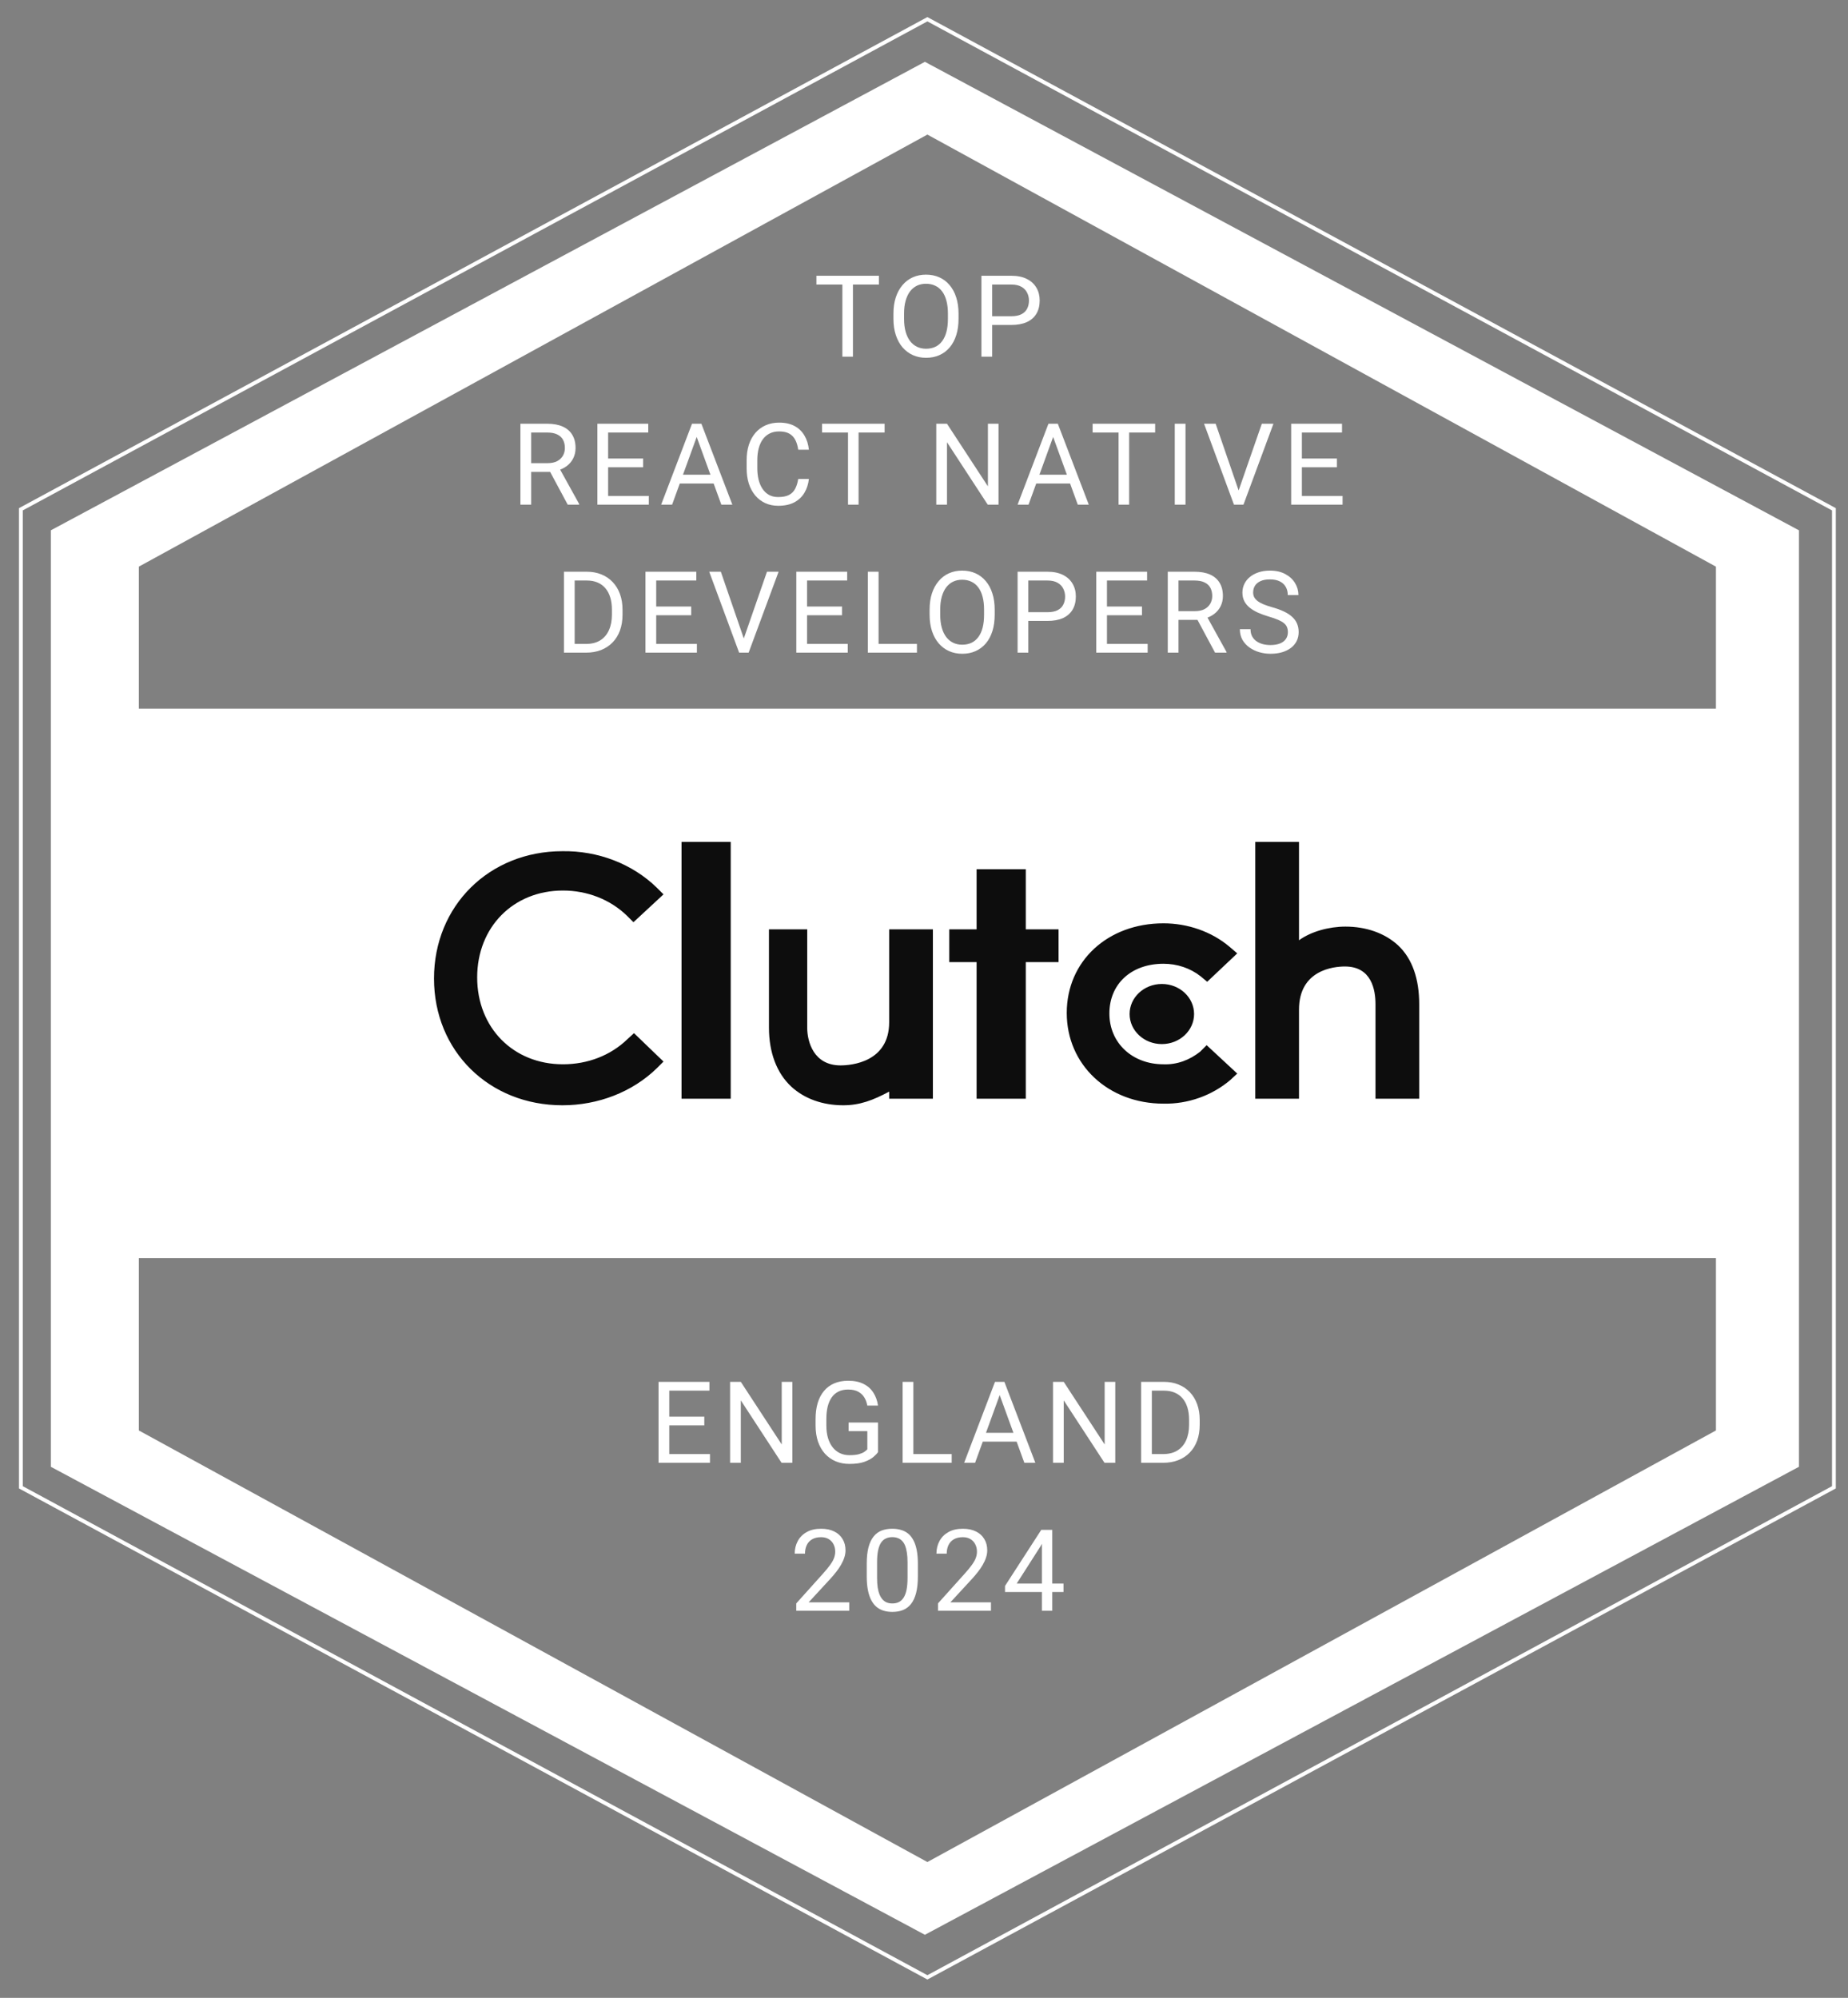
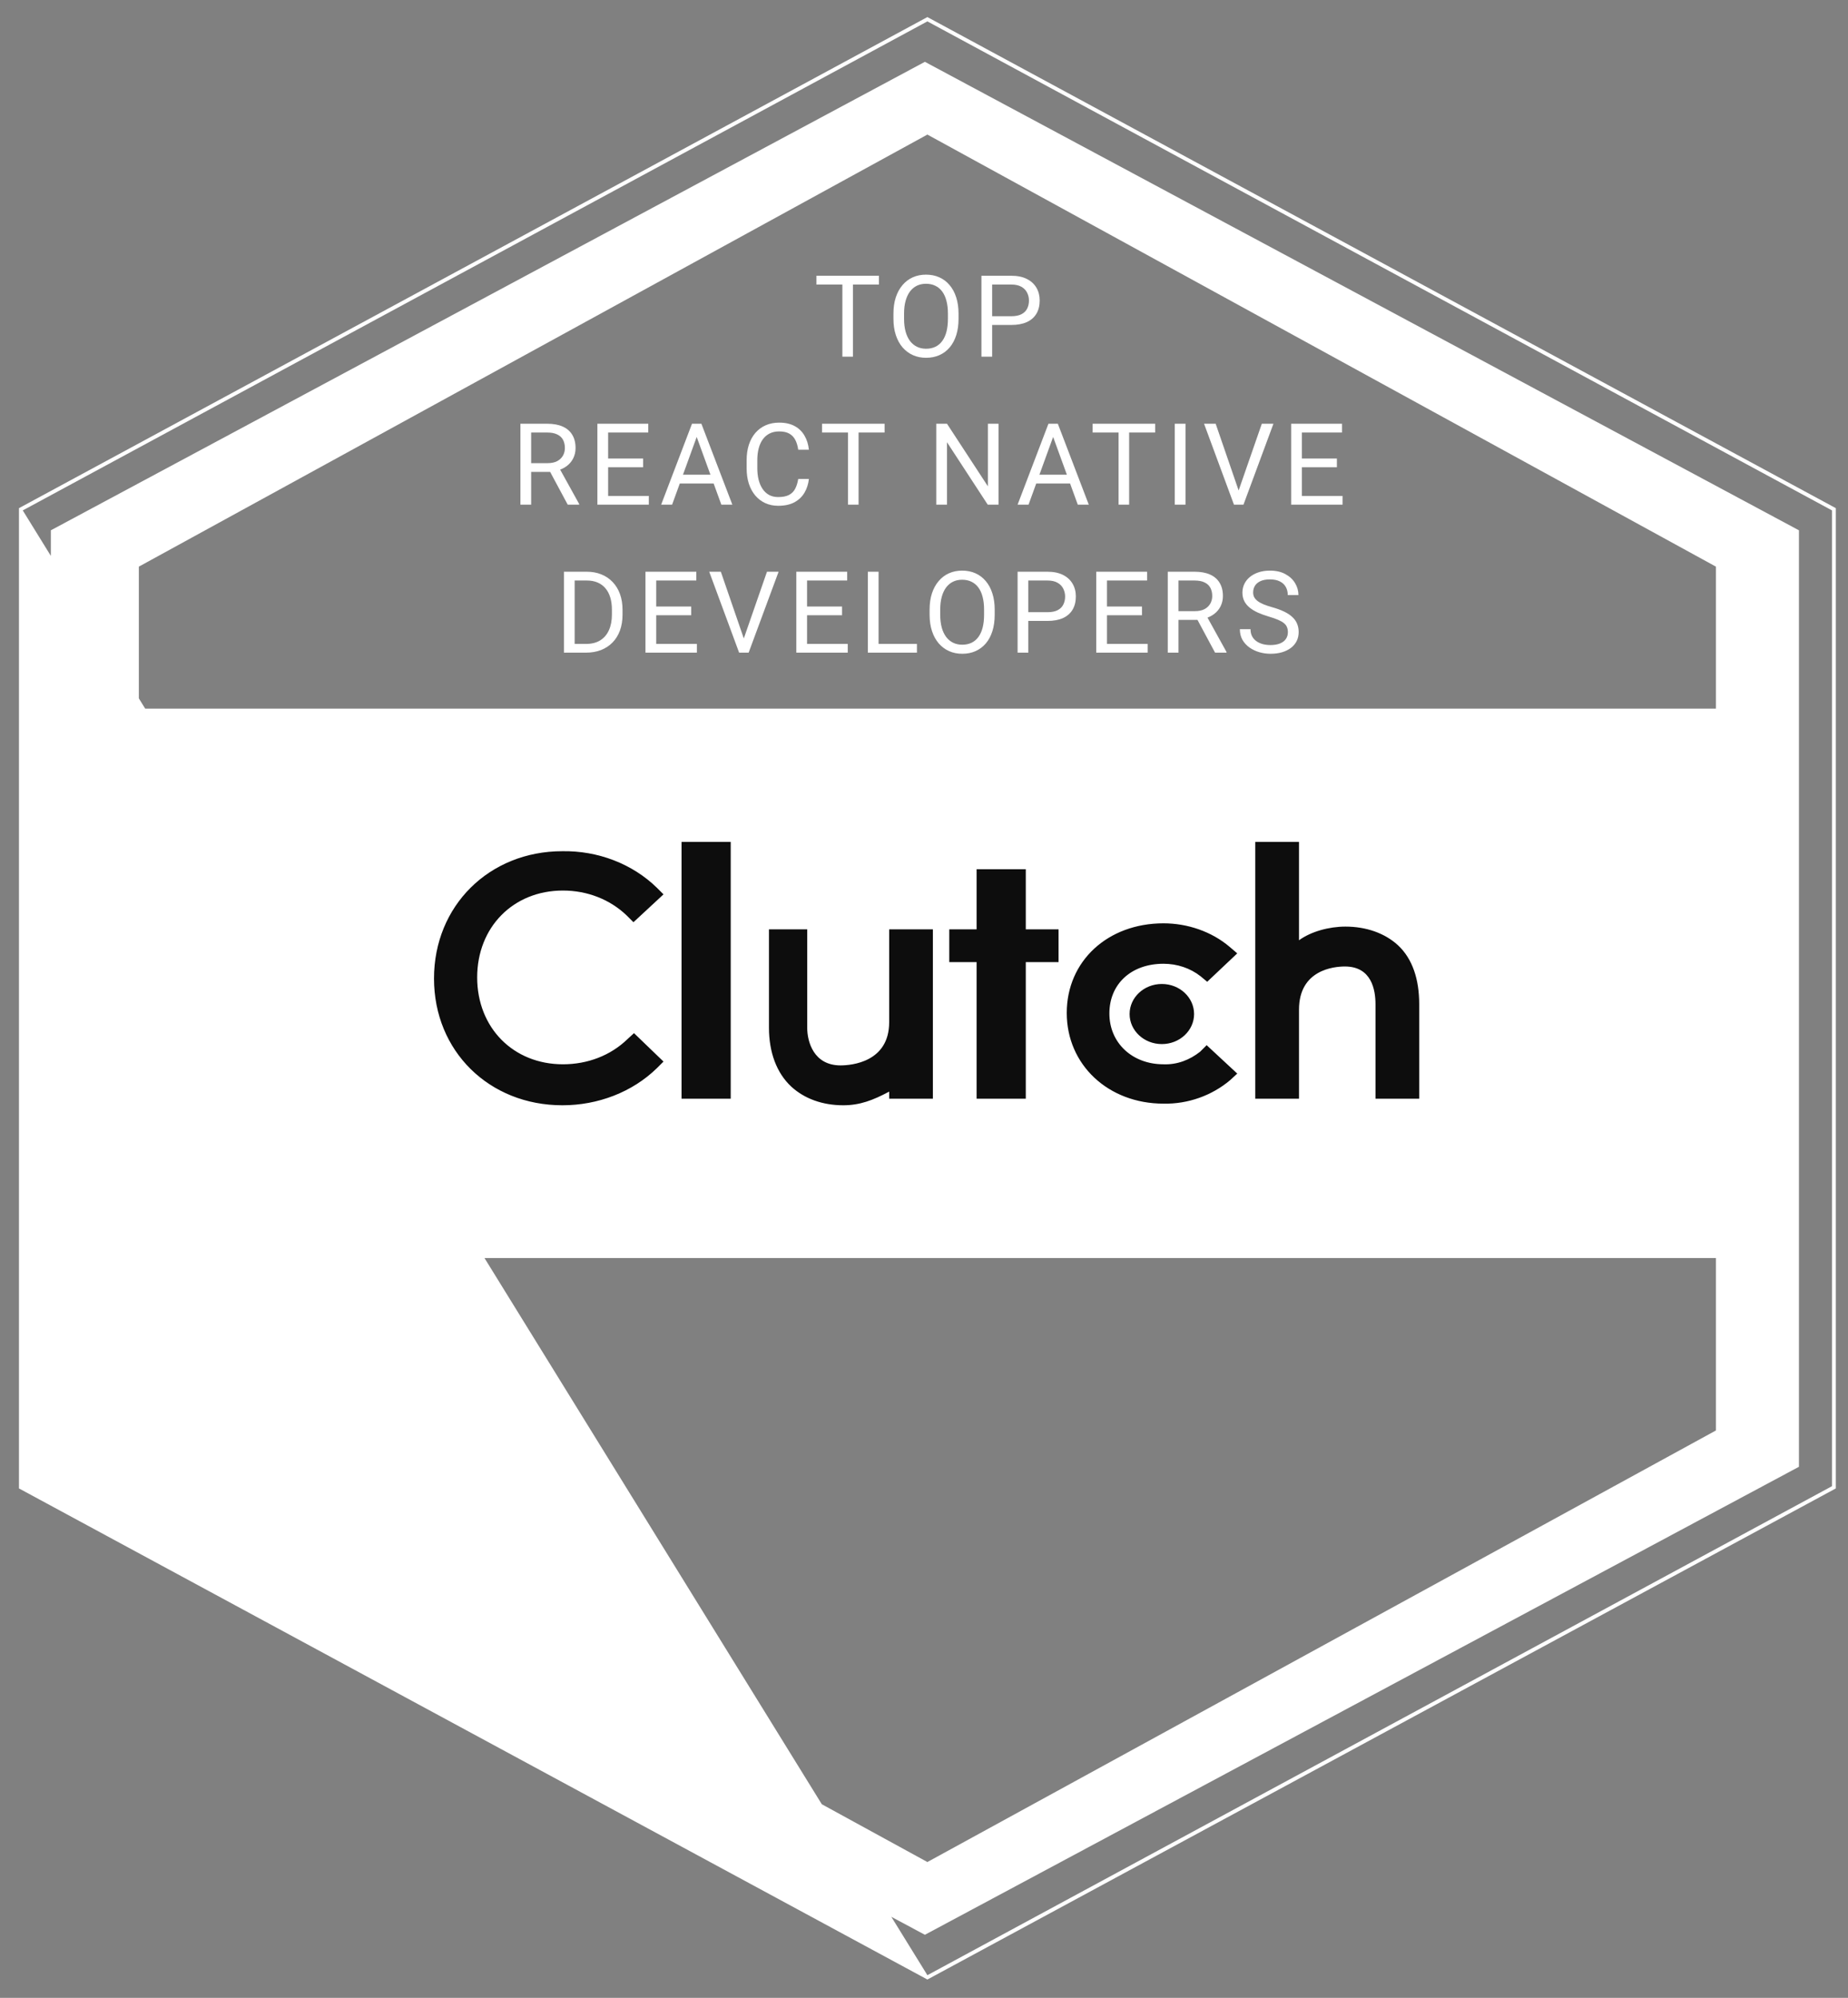
<svg xmlns="http://www.w3.org/2000/svg" width="974" height="1053" viewBox="0 0 974 1053" fill="none">
  <rect x="0" y="0" width="974" height="1053" fill="#808080" stroke="none" />
-   <path d="M967.573 267.834V784.511L488.786 1043.35L10 784.511V267.834L488.786 9L967.573 267.834ZM12 269.025V783.318L488.786 1041.07L965.573 783.318V269.025L488.786 11.273L12 269.025ZM948.146 279.512V773.105L487.471 1019.77L26.795 773.105V279.512L487.471 32.583L948.146 279.512ZM73.179 663.066V753.954L73.698 754.238L488.307 981.16L488.787 981.423L489.267 981.16L903.875 754.238L904.395 753.954V663.066H73.179ZM488.307 71.193L73.698 298.378L73.179 298.663V373.492H904.395V298.663L903.875 298.378L489.268 71.193L488.787 70.93L488.307 71.193Z" fill="white" />
+   <path d="M967.573 267.834V784.511L488.786 1043.35L10 784.511V267.834L488.786 9L967.573 267.834ZM12 269.025L488.786 1041.07L965.573 783.318V269.025L488.786 11.273L12 269.025ZM948.146 279.512V773.105L487.471 1019.77L26.795 773.105V279.512L487.471 32.583L948.146 279.512ZM73.179 663.066V753.954L73.698 754.238L488.307 981.16L488.787 981.423L489.267 981.16L903.875 754.238L904.395 753.954V663.066H73.179ZM488.307 71.193L73.698 298.378L73.179 298.663V373.492H904.395V298.663L903.875 298.378L489.268 71.193L488.787 70.93L488.307 71.193Z" fill="white" />
  <path d="M296.425 448.64C315.144 448.352 333.288 455.264 346.248 467.937L349.703 471.393L333.864 486.08L330.408 482.624C321.48 473.984 309.385 469.376 296.713 469.376C270.505 469.376 251.498 488.672 251.498 515.169C251.498 541.665 270.505 560.959 296.713 560.959C309.672 560.959 321.768 556.353 330.695 547.713L334.152 544.545L349.703 559.521L346.248 562.974C333.288 575.645 315.144 582.559 296.425 582.559C257.834 582.559 228.746 554.049 228.746 515.745C228.746 477.441 257.833 448.64 296.425 448.64ZM425.446 541.665C425.446 549.153 428.902 561.54 443.014 561.54C448.773 561.54 468.645 559.809 468.646 538.785V489.824H491.685V579.103H468.646V575.359C460.006 579.971 453.094 582.559 444.454 582.559C433.51 582.559 424.006 579.102 417.095 572.771C409.318 565.571 405.286 554.625 405.286 541.665V489.824H425.446V541.665ZM613.219 486.656C625.89 486.656 638.562 490.977 648.063 499.041L652.102 502.496L636.26 517.473L632.804 514.593C627.332 510.273 620.419 507.969 613.219 507.969C596.223 507.969 584.707 518.625 584.707 534.177C584.707 549.728 596.804 560.959 613.219 560.959C620.419 561.246 627.045 558.657 632.517 554.337L635.974 550.881L652.102 565.857L648.35 569.313C638.848 577.374 626.177 581.985 613.219 581.698C584.133 581.698 562.239 561.245 562.239 533.889C562.239 506.529 583.846 486.656 613.219 486.656ZM385.128 579.103H359.208V443.744H385.128V579.103ZM540.645 489.825H557.922V507.104H540.645V579.103H514.725V507.104H500.324V489.825H514.725V458.145H540.645V489.825ZM684.644 495.585C690.975 490.977 700.485 488.384 709.126 488.384C720.069 488.384 729.857 491.841 736.771 498.177C744.544 505.377 748.001 516.32 748.001 529.28V579.103H724.96V529.28C724.96 521.792 722.945 509.408 708.832 509.408C703.074 509.408 684.644 511.136 684.644 532.16V579.103H661.603V443.744H684.644V495.585ZM612.358 518.625C621.736 518.625 629.347 525.716 629.347 534.465C629.347 543.213 621.736 550.305 612.358 550.305C602.973 550.305 595.363 543.213 595.363 534.465C595.363 525.716 602.973 518.625 612.358 518.625Z" fill="#0D0D0D" />
  <path d="M449.543 145.344V188H443.976V145.344H449.543ZM463.254 145.344V149.973H430.295V145.344H463.254ZM505.203 165.324V168.02C505.203 171.223 504.803 174.094 504.002 176.633C503.201 179.172 502.049 181.33 500.545 183.107C499.041 184.885 497.234 186.242 495.125 187.18C493.035 188.117 490.691 188.586 488.094 188.586C485.574 188.586 483.26 188.117 481.15 187.18C479.061 186.242 477.244 184.885 475.701 183.107C474.178 181.33 472.996 179.172 472.156 176.633C471.316 174.094 470.896 171.223 470.896 168.02V165.324C470.896 162.121 471.307 159.26 472.127 156.74C472.967 154.201 474.148 152.043 475.672 150.266C477.195 148.469 479.002 147.102 481.092 146.164C483.201 145.227 485.516 144.758 488.035 144.758C490.633 144.758 492.977 145.227 495.066 146.164C497.176 147.102 498.982 148.469 500.486 150.266C502.01 152.043 503.172 154.201 503.973 156.74C504.793 159.26 505.203 162.121 505.203 165.324ZM499.607 168.02V165.266C499.607 162.727 499.344 160.48 498.816 158.527C498.309 156.574 497.557 154.934 496.561 153.605C495.564 152.277 494.344 151.271 492.898 150.588C491.473 149.904 489.852 149.562 488.035 149.562C486.277 149.562 484.686 149.904 483.26 150.588C481.854 151.271 480.643 152.277 479.627 153.605C478.631 154.934 477.859 156.574 477.312 158.527C476.766 160.48 476.492 162.727 476.492 165.266V168.02C476.492 170.578 476.766 172.844 477.312 174.816C477.859 176.77 478.641 178.42 479.656 179.768C480.691 181.096 481.912 182.102 483.318 182.785C484.744 183.469 486.336 183.811 488.094 183.811C489.93 183.811 491.561 183.469 492.986 182.785C494.412 182.102 495.613 181.096 496.59 179.768C497.586 178.42 498.338 176.77 498.846 174.816C499.354 172.844 499.607 170.578 499.607 168.02ZM533.002 171.271H521.606V166.672H533.002C535.209 166.672 536.996 166.32 538.364 165.617C539.731 164.914 540.727 163.938 541.352 162.688C541.996 161.438 542.319 160.012 542.319 158.41C542.319 156.945 541.996 155.568 541.352 154.279C540.727 152.99 539.731 151.955 538.364 151.174C536.996 150.373 535.209 149.973 533.002 149.973H522.924V188H517.27V145.344H533.002C536.225 145.344 538.95 145.9 541.176 147.014C543.403 148.127 545.092 149.67 546.245 151.643C547.397 153.596 547.973 155.832 547.973 158.352C547.973 161.086 547.397 163.42 546.245 165.354C545.092 167.287 543.403 168.762 541.176 169.777C538.95 170.773 536.225 171.271 533.002 171.271ZM274.29 223.344H288.411C291.614 223.344 294.319 223.832 296.526 224.809C298.753 225.785 300.442 227.23 301.595 229.145C302.766 231.039 303.352 233.373 303.352 236.146C303.352 238.1 302.952 239.887 302.151 241.508C301.37 243.109 300.237 244.477 298.753 245.609C297.288 246.723 295.53 247.553 293.479 248.1L291.897 248.715H278.626L278.567 244.115H288.587C290.618 244.115 292.307 243.764 293.655 243.061C295.003 242.338 296.018 241.371 296.702 240.16C297.386 238.949 297.727 237.611 297.727 236.146C297.727 234.506 297.405 233.07 296.761 231.84C296.116 230.609 295.1 229.662 293.714 228.998C292.346 228.314 290.579 227.973 288.411 227.973H279.944V266H274.29V223.344ZM299.221 266L288.85 246.664L294.739 246.635L305.257 265.648V266H299.221ZM341.962 261.4V266H319.374V261.4H341.962ZM320.517 223.344V266H314.862V223.344H320.517ZM338.974 241.684V246.283H319.374V241.684H338.974ZM341.669 223.344V227.973H319.374V223.344H341.669ZM368.355 227.123L354.234 266H348.462L364.722 223.344H368.443L368.355 227.123ZM380.191 266L366.041 227.123L365.953 223.344H369.673L385.992 266H380.191ZM379.459 250.209V254.838H355.494V250.209H379.459ZM420.705 252.436H426.33C426.037 255.131 425.266 257.543 424.016 259.672C422.766 261.801 420.998 263.49 418.713 264.74C416.428 265.971 413.576 266.586 410.158 266.586C407.658 266.586 405.383 266.117 403.332 265.18C401.301 264.242 399.553 262.914 398.088 261.195C396.623 259.457 395.49 257.377 394.689 254.955C393.908 252.514 393.518 249.799 393.518 246.811V242.562C393.518 239.574 393.908 236.869 394.689 234.447C395.49 232.006 396.633 229.916 398.117 228.178C399.621 226.439 401.428 225.102 403.537 224.164C405.646 223.227 408.02 222.758 410.656 222.758C413.879 222.758 416.604 223.363 418.83 224.574C421.057 225.785 422.785 227.465 424.016 229.613C425.266 231.742 426.037 234.213 426.33 237.025H420.705C420.432 235.033 419.924 233.324 419.182 231.898C418.439 230.453 417.385 229.34 416.018 228.559C414.65 227.777 412.863 227.387 410.656 227.387C408.762 227.387 407.092 227.748 405.646 228.471C404.221 229.193 403.02 230.219 402.043 231.547C401.086 232.875 400.363 234.467 399.875 236.322C399.387 238.178 399.143 240.238 399.143 242.504V246.811C399.143 248.9 399.357 250.863 399.787 252.699C400.236 254.535 400.91 256.146 401.809 257.533C402.707 258.92 403.85 260.014 405.236 260.814C406.623 261.596 408.264 261.986 410.158 261.986C412.561 261.986 414.475 261.605 415.9 260.844C417.326 260.082 418.4 258.988 419.123 257.562C419.865 256.137 420.393 254.428 420.705 252.436ZM452.518 223.344V266H446.952V223.344H452.518ZM466.229 223.344V227.973H433.27V223.344H466.229ZM526.28 223.344V266H520.597L499.122 233.1V266H493.468V223.344H499.122L520.685 256.332V223.344H526.28ZM556.218 227.123L542.097 266H536.326L552.586 223.344H556.306L556.218 227.123ZM568.054 266L553.904 227.123L553.816 223.344H557.537L573.855 266H568.054ZM567.322 250.209V254.838H543.357V250.209H567.322ZM595.121 223.344V266H589.555V223.344H595.121ZM608.832 223.344V227.973H575.873V223.344H608.832ZM624.825 223.344V266H619.17V223.344H624.825ZM652.477 259.525L665.046 223.344H671.169L655.378 266H651.013L652.477 259.525ZM640.729 223.344L653.18 259.525L654.733 266H650.368L634.606 223.344H640.729ZM707.611 261.4V266H685.023V261.4H707.611ZM686.165 223.344V266H680.511V223.344H686.165ZM704.622 241.684V246.283H685.023V241.684H704.622ZM707.318 223.344V227.973H685.023V223.344H707.318ZM308.769 344H299.863L299.921 339.4H308.769C311.816 339.4 314.355 338.766 316.386 337.496C318.417 336.207 319.941 334.41 320.956 332.105C321.991 329.781 322.509 327.066 322.509 323.961V321.354C322.509 318.912 322.216 316.744 321.63 314.85C321.044 312.936 320.185 311.324 319.052 310.016C317.919 308.688 316.532 307.682 314.892 306.998C313.271 306.314 311.405 305.973 309.296 305.973H299.687V301.344H309.296C312.089 301.344 314.638 301.812 316.943 302.75C319.247 303.668 321.23 305.006 322.89 306.764C324.57 308.502 325.859 310.611 326.757 313.092C327.655 315.553 328.105 318.326 328.105 321.412V323.961C328.105 327.047 327.655 329.83 326.757 332.311C325.859 334.771 324.56 336.871 322.861 338.609C321.181 340.348 319.15 341.686 316.767 342.623C314.404 343.541 311.738 344 308.769 344ZM302.88 301.344V344H297.226V301.344H302.88ZM367.3 339.4V344H344.713V339.4H367.3ZM345.855 301.344V344H340.201V301.344H345.855ZM364.312 319.684V324.283H344.713V319.684H364.312ZM367.007 301.344V305.973H344.713V301.344H367.007ZM391.672 337.525L404.24 301.344H410.363L394.572 344H390.207L391.672 337.525ZM379.924 301.344L392.375 337.525L393.928 344H389.562L373.801 301.344H379.924ZM446.805 339.4V344H424.217V339.4H446.805ZM425.36 301.344V344H419.705V301.344H425.36ZM443.817 319.684V324.283H424.217V319.684H443.817ZM446.512 301.344V305.973H424.217V301.344H446.512ZM483.276 339.4V344H461.948V339.4H483.276ZM463.061 301.344V344H457.407V301.344H463.061ZM524.259 321.324V324.02C524.259 327.223 523.859 330.094 523.058 332.633C522.257 335.172 521.105 337.33 519.601 339.107C518.097 340.885 516.29 342.242 514.181 343.18C512.091 344.117 509.747 344.586 507.15 344.586C504.63 344.586 502.316 344.117 500.206 343.18C498.116 342.242 496.3 340.885 494.757 339.107C493.234 337.33 492.052 335.172 491.212 332.633C490.372 330.094 489.952 327.223 489.952 324.02V321.324C489.952 318.121 490.363 315.26 491.183 312.74C492.023 310.201 493.204 308.043 494.728 306.266C496.251 304.469 498.058 303.102 500.148 302.164C502.257 301.227 504.571 300.758 507.091 300.758C509.689 300.758 512.032 301.227 514.122 302.164C516.232 303.102 518.038 304.469 519.542 306.266C521.066 308.043 522.228 310.201 523.029 312.74C523.849 315.26 524.259 318.121 524.259 321.324ZM518.663 324.02V321.266C518.663 318.727 518.4 316.48 517.872 314.527C517.364 312.574 516.613 310.934 515.616 309.605C514.62 308.277 513.4 307.271 511.954 306.588C510.529 305.904 508.907 305.562 507.091 305.562C505.333 305.562 503.741 305.904 502.316 306.588C500.909 307.271 499.698 308.277 498.683 309.605C497.687 310.934 496.915 312.574 496.368 314.527C495.821 316.48 495.548 318.727 495.548 321.266V324.02C495.548 326.578 495.821 328.844 496.368 330.816C496.915 332.77 497.696 334.42 498.712 335.768C499.747 337.096 500.968 338.102 502.374 338.785C503.8 339.469 505.392 339.811 507.15 339.811C508.986 339.811 510.616 339.469 512.042 338.785C513.468 338.102 514.669 337.096 515.646 335.768C516.642 334.42 517.394 332.77 517.902 330.816C518.409 328.844 518.663 326.578 518.663 324.02ZM552.058 327.271H540.662V322.672H552.058C554.265 322.672 556.052 322.32 557.42 321.617C558.787 320.914 559.783 319.938 560.408 318.688C561.052 317.438 561.375 316.012 561.375 314.41C561.375 312.945 561.052 311.568 560.408 310.279C559.783 308.99 558.787 307.955 557.42 307.174C556.052 306.373 554.265 305.973 552.058 305.973H541.98V344H536.326V301.344H552.058C555.281 301.344 558.005 301.9 560.232 303.014C562.459 304.127 564.148 305.67 565.3 307.643C566.453 309.596 567.029 311.832 567.029 314.352C567.029 317.086 566.453 319.42 565.3 321.354C564.148 323.287 562.459 324.762 560.232 325.777C558.005 326.773 555.281 327.271 552.058 327.271ZM604.877 339.4V344H582.289V339.4H604.877ZM583.432 301.344V344H577.777V301.344H583.432ZM601.889 319.684V324.283H582.289V319.684H601.889ZM604.584 301.344V305.973H582.289V301.344H604.584ZM615.479 301.344H629.6C632.803 301.344 635.508 301.832 637.715 302.809C639.942 303.785 641.631 305.23 642.784 307.145C643.955 309.039 644.541 311.373 644.541 314.146C644.541 316.1 644.141 317.887 643.34 319.508C642.559 321.109 641.426 322.477 639.942 323.609C638.477 324.723 636.719 325.553 634.668 326.1L633.086 326.715H619.815L619.756 322.115H629.776C631.807 322.115 633.496 321.764 634.844 321.061C636.192 320.338 637.207 319.371 637.891 318.16C638.575 316.949 638.916 315.611 638.916 314.146C638.916 312.506 638.594 311.07 637.95 309.84C637.305 308.609 636.289 307.662 634.903 306.998C633.536 306.314 631.768 305.973 629.6 305.973H621.133V344H615.479V301.344ZM640.411 344L630.039 324.664L635.928 324.635L646.446 343.648V344H640.411ZM678.786 333.219C678.786 332.223 678.63 331.344 678.317 330.582C678.024 329.801 677.497 329.098 676.735 328.473C675.993 327.848 674.958 327.252 673.63 326.686C672.321 326.119 670.661 325.543 668.649 324.957C666.54 324.332 664.636 323.639 662.936 322.877C661.237 322.096 659.782 321.207 658.571 320.211C657.36 319.215 656.432 318.072 655.788 316.783C655.143 315.494 654.821 314.02 654.821 312.359C654.821 310.699 655.163 309.166 655.846 307.76C656.53 306.354 657.507 305.133 658.776 304.098C660.065 303.043 661.598 302.223 663.376 301.637C665.153 301.051 667.136 300.758 669.323 300.758C672.526 300.758 675.241 301.373 677.468 302.604C679.714 303.814 681.423 305.406 682.595 307.379C683.766 309.332 684.352 311.422 684.352 313.648H678.727C678.727 312.047 678.386 310.631 677.702 309.4C677.018 308.15 675.983 307.174 674.596 306.471C673.21 305.748 671.452 305.387 669.323 305.387C667.311 305.387 665.651 305.689 664.343 306.295C663.034 306.9 662.057 307.721 661.413 308.756C660.788 309.791 660.475 310.973 660.475 312.301C660.475 313.199 660.661 314.02 661.032 314.762C661.423 315.484 662.018 316.158 662.819 316.783C663.639 317.408 664.675 317.984 665.925 318.512C667.194 319.039 668.708 319.547 670.466 320.035C672.888 320.719 674.977 321.48 676.735 322.32C678.493 323.16 679.938 324.107 681.071 325.162C682.223 326.197 683.073 327.379 683.62 328.707C684.186 330.016 684.47 331.5 684.47 333.16C684.47 334.898 684.118 336.471 683.415 337.877C682.712 339.283 681.706 340.484 680.397 341.48C679.089 342.477 677.516 343.248 675.68 343.795C673.864 344.322 671.833 344.586 669.587 344.586C667.614 344.586 665.671 344.312 663.757 343.766C661.862 343.219 660.134 342.398 658.571 341.305C657.028 340.211 655.788 338.863 654.85 337.262C653.932 335.641 653.473 333.766 653.473 331.637H659.098C659.098 333.102 659.382 334.361 659.948 335.416C660.514 336.451 661.286 337.311 662.263 337.994C663.259 338.678 664.382 339.186 665.632 339.518C666.901 339.83 668.22 339.986 669.587 339.986C671.559 339.986 673.229 339.713 674.596 339.166C675.964 338.619 676.999 337.838 677.702 336.822C678.425 335.807 678.786 334.605 678.786 333.219Z" fill="white" />
-   <path d="M374.196 766.4V771H351.608V766.4H374.196ZM352.751 728.344V771H347.096V728.344H352.751ZM371.208 746.684V751.283H351.608V746.684H371.208ZM373.903 728.344V732.973H351.608V728.344H373.903ZM417.611 728.344V771H411.927L390.452 738.1V771H384.798V728.344H390.452L412.015 761.332V728.344H417.611ZM462.754 749.76V765.375C462.226 766.156 461.386 767.035 460.234 768.012C459.082 768.969 457.49 769.809 455.459 770.531C453.447 771.234 450.849 771.586 447.666 771.586C445.068 771.586 442.675 771.137 440.488 770.238C438.32 769.32 436.435 767.992 434.834 766.254C433.252 764.496 432.021 762.367 431.142 759.867C430.283 757.348 429.853 754.496 429.853 751.312V748.002C429.853 744.818 430.224 741.977 430.966 739.477C431.728 736.977 432.841 734.857 434.306 733.119C435.771 731.361 437.568 730.033 439.697 729.135C441.826 728.217 444.267 727.758 447.021 727.758C450.283 727.758 453.007 728.324 455.195 729.457C457.402 730.57 459.121 732.113 460.351 734.086C461.601 736.059 462.402 738.305 462.754 740.824H457.099C456.845 739.281 456.337 737.875 455.576 736.605C454.834 735.336 453.769 734.32 452.382 733.559C450.996 732.777 449.209 732.387 447.021 732.387C445.048 732.387 443.339 732.748 441.894 733.471C440.449 734.193 439.257 735.229 438.32 736.576C437.382 737.924 436.679 739.555 436.211 741.469C435.761 743.383 435.537 745.541 435.537 747.943V751.312C435.537 753.773 435.82 755.971 436.386 757.904C436.972 759.838 437.802 761.488 438.877 762.855C439.951 764.203 441.23 765.229 442.714 765.932C444.218 766.635 445.879 766.986 447.695 766.986C449.707 766.986 451.337 766.82 452.587 766.488C453.837 766.137 454.814 765.727 455.517 765.258C456.22 764.77 456.757 764.311 457.129 763.881V754.33H447.255V749.76H462.754ZM501.598 766.4V771H480.27V766.4H501.598ZM481.383 728.344V771H475.729V728.344H481.383ZM528.049 732.123L513.928 771H508.157L524.416 728.344H528.137L528.049 732.123ZM539.885 771L525.735 732.123L525.647 728.344H529.368L545.686 771H539.885ZM539.153 755.209V759.838H515.188V755.209H539.153ZM587.811 728.344V771H582.128L560.653 738.1V771H554.999V728.344H560.653L582.216 761.332V728.344H587.811ZM612.974 771H604.068L604.126 766.4H612.974C616.021 766.4 618.56 765.766 620.591 764.496C622.622 763.207 624.146 761.41 625.161 759.105C626.196 756.781 626.714 754.066 626.714 750.961V748.354C626.714 745.912 626.421 743.744 625.835 741.85C625.249 739.936 624.39 738.324 623.257 737.016C622.124 735.688 620.738 734.682 619.097 733.998C617.476 733.314 615.611 732.973 613.501 732.973H603.892V728.344H613.501C616.294 728.344 618.843 728.812 621.148 729.75C623.452 730.668 625.435 732.006 627.095 733.764C628.775 735.502 630.064 737.611 630.962 740.092C631.861 742.553 632.31 745.326 632.31 748.412V750.961C632.31 754.047 631.861 756.83 630.962 759.311C630.064 761.771 628.765 763.871 627.066 765.609C625.386 767.348 623.355 768.686 620.972 769.623C618.609 770.541 615.943 771 612.974 771ZM607.085 728.344V771H601.431V728.344H607.085ZM447.594 844.547V849H419.674V845.104L433.649 829.547C435.368 827.633 436.696 826.012 437.633 824.684C438.59 823.336 439.254 822.135 439.625 821.08C440.016 820.006 440.211 818.912 440.211 817.799C440.211 816.393 439.918 815.123 439.332 813.99C438.766 812.838 437.926 811.92 436.813 811.236C435.7 810.553 434.352 810.211 432.77 810.211C430.875 810.211 429.293 810.582 428.024 811.324C426.774 812.047 425.836 813.062 425.211 814.371C424.586 815.68 424.274 817.184 424.274 818.883H418.854C418.854 816.48 419.381 814.283 420.436 812.291C421.491 810.299 423.053 808.717 425.123 807.545C427.194 806.354 429.743 805.758 432.77 805.758C435.465 805.758 437.77 806.236 439.684 807.193C441.598 808.131 443.063 809.459 444.079 811.178C445.114 812.877 445.631 814.869 445.631 817.154C445.631 818.404 445.416 819.674 444.987 820.963C444.577 822.232 444 823.502 443.258 824.771C442.536 826.041 441.686 827.291 440.709 828.521C439.752 829.752 438.727 830.963 437.633 832.154L426.207 844.547H447.594ZM483.772 824.273V830.777C483.772 834.273 483.46 837.223 482.835 839.625C482.21 842.027 481.311 843.961 480.139 845.426C478.968 846.891 477.552 847.955 475.891 848.619C474.251 849.264 472.395 849.586 470.325 849.586C468.684 849.586 467.171 849.381 465.784 848.971C464.397 848.561 463.147 847.906 462.034 847.008C460.94 846.09 460.003 844.898 459.221 843.434C458.44 841.969 457.845 840.191 457.434 838.102C457.024 836.012 456.819 833.57 456.819 830.777V824.273C456.819 820.777 457.132 817.848 457.757 815.484C458.401 813.121 459.309 811.227 460.481 809.801C461.653 808.355 463.059 807.32 464.7 806.695C466.36 806.07 468.216 805.758 470.266 805.758C471.927 805.758 473.45 805.963 474.837 806.373C476.243 806.764 477.493 807.398 478.587 808.277C479.68 809.137 480.608 810.289 481.37 811.734C482.151 813.16 482.747 814.908 483.157 816.979C483.567 819.049 483.772 821.48 483.772 824.273ZM478.323 831.656V823.365C478.323 821.451 478.206 819.771 477.971 818.326C477.757 816.861 477.434 815.611 477.005 814.576C476.575 813.541 476.028 812.701 475.364 812.057C474.72 811.412 473.968 810.943 473.108 810.65C472.268 810.338 471.321 810.182 470.266 810.182C468.977 810.182 467.835 810.426 466.839 810.914C465.843 811.383 465.003 812.135 464.319 813.17C463.655 814.205 463.147 815.562 462.796 817.242C462.444 818.922 462.268 820.963 462.268 823.365V831.656C462.268 833.57 462.376 835.26 462.591 836.725C462.825 838.189 463.167 839.459 463.616 840.533C464.065 841.588 464.612 842.457 465.257 843.141C465.901 843.824 466.643 844.332 467.483 844.664C468.343 844.977 469.29 845.133 470.325 845.133C471.653 845.133 472.815 844.879 473.811 844.371C474.807 843.863 475.637 843.072 476.302 841.998C476.985 840.904 477.493 839.508 477.825 837.809C478.157 836.09 478.323 834.039 478.323 831.656ZM522.294 844.547V849H494.374V845.104L508.349 829.547C510.068 827.633 511.396 826.012 512.333 824.684C513.29 823.336 513.954 822.135 514.325 821.08C514.716 820.006 514.911 818.912 514.911 817.799C514.911 816.393 514.618 815.123 514.032 813.99C513.466 812.838 512.626 811.92 511.513 811.236C510.4 810.553 509.052 810.211 507.47 810.211C505.575 810.211 503.993 810.582 502.724 811.324C501.474 812.047 500.536 813.062 499.911 814.371C499.286 815.68 498.974 817.184 498.974 818.883H493.554C493.554 816.48 494.081 814.283 495.136 812.291C496.191 810.299 497.753 808.717 499.823 807.545C501.894 806.354 504.443 805.758 507.47 805.758C510.165 805.758 512.47 806.236 514.384 807.193C516.298 808.131 517.763 809.459 518.779 811.178C519.814 812.877 520.331 814.869 520.331 817.154C520.331 818.404 520.116 819.674 519.687 820.963C519.277 822.232 518.7 823.502 517.958 824.771C517.236 826.041 516.386 827.291 515.409 828.521C514.452 829.752 513.427 830.963 512.333 832.154L500.907 844.547H522.294ZM560.523 834.645V839.098H529.703V835.904L548.804 806.344H553.228L548.482 814.898L535.855 834.645H560.523ZM554.576 806.344V849H549.156V806.344H554.576Z" fill="white" />
</svg>